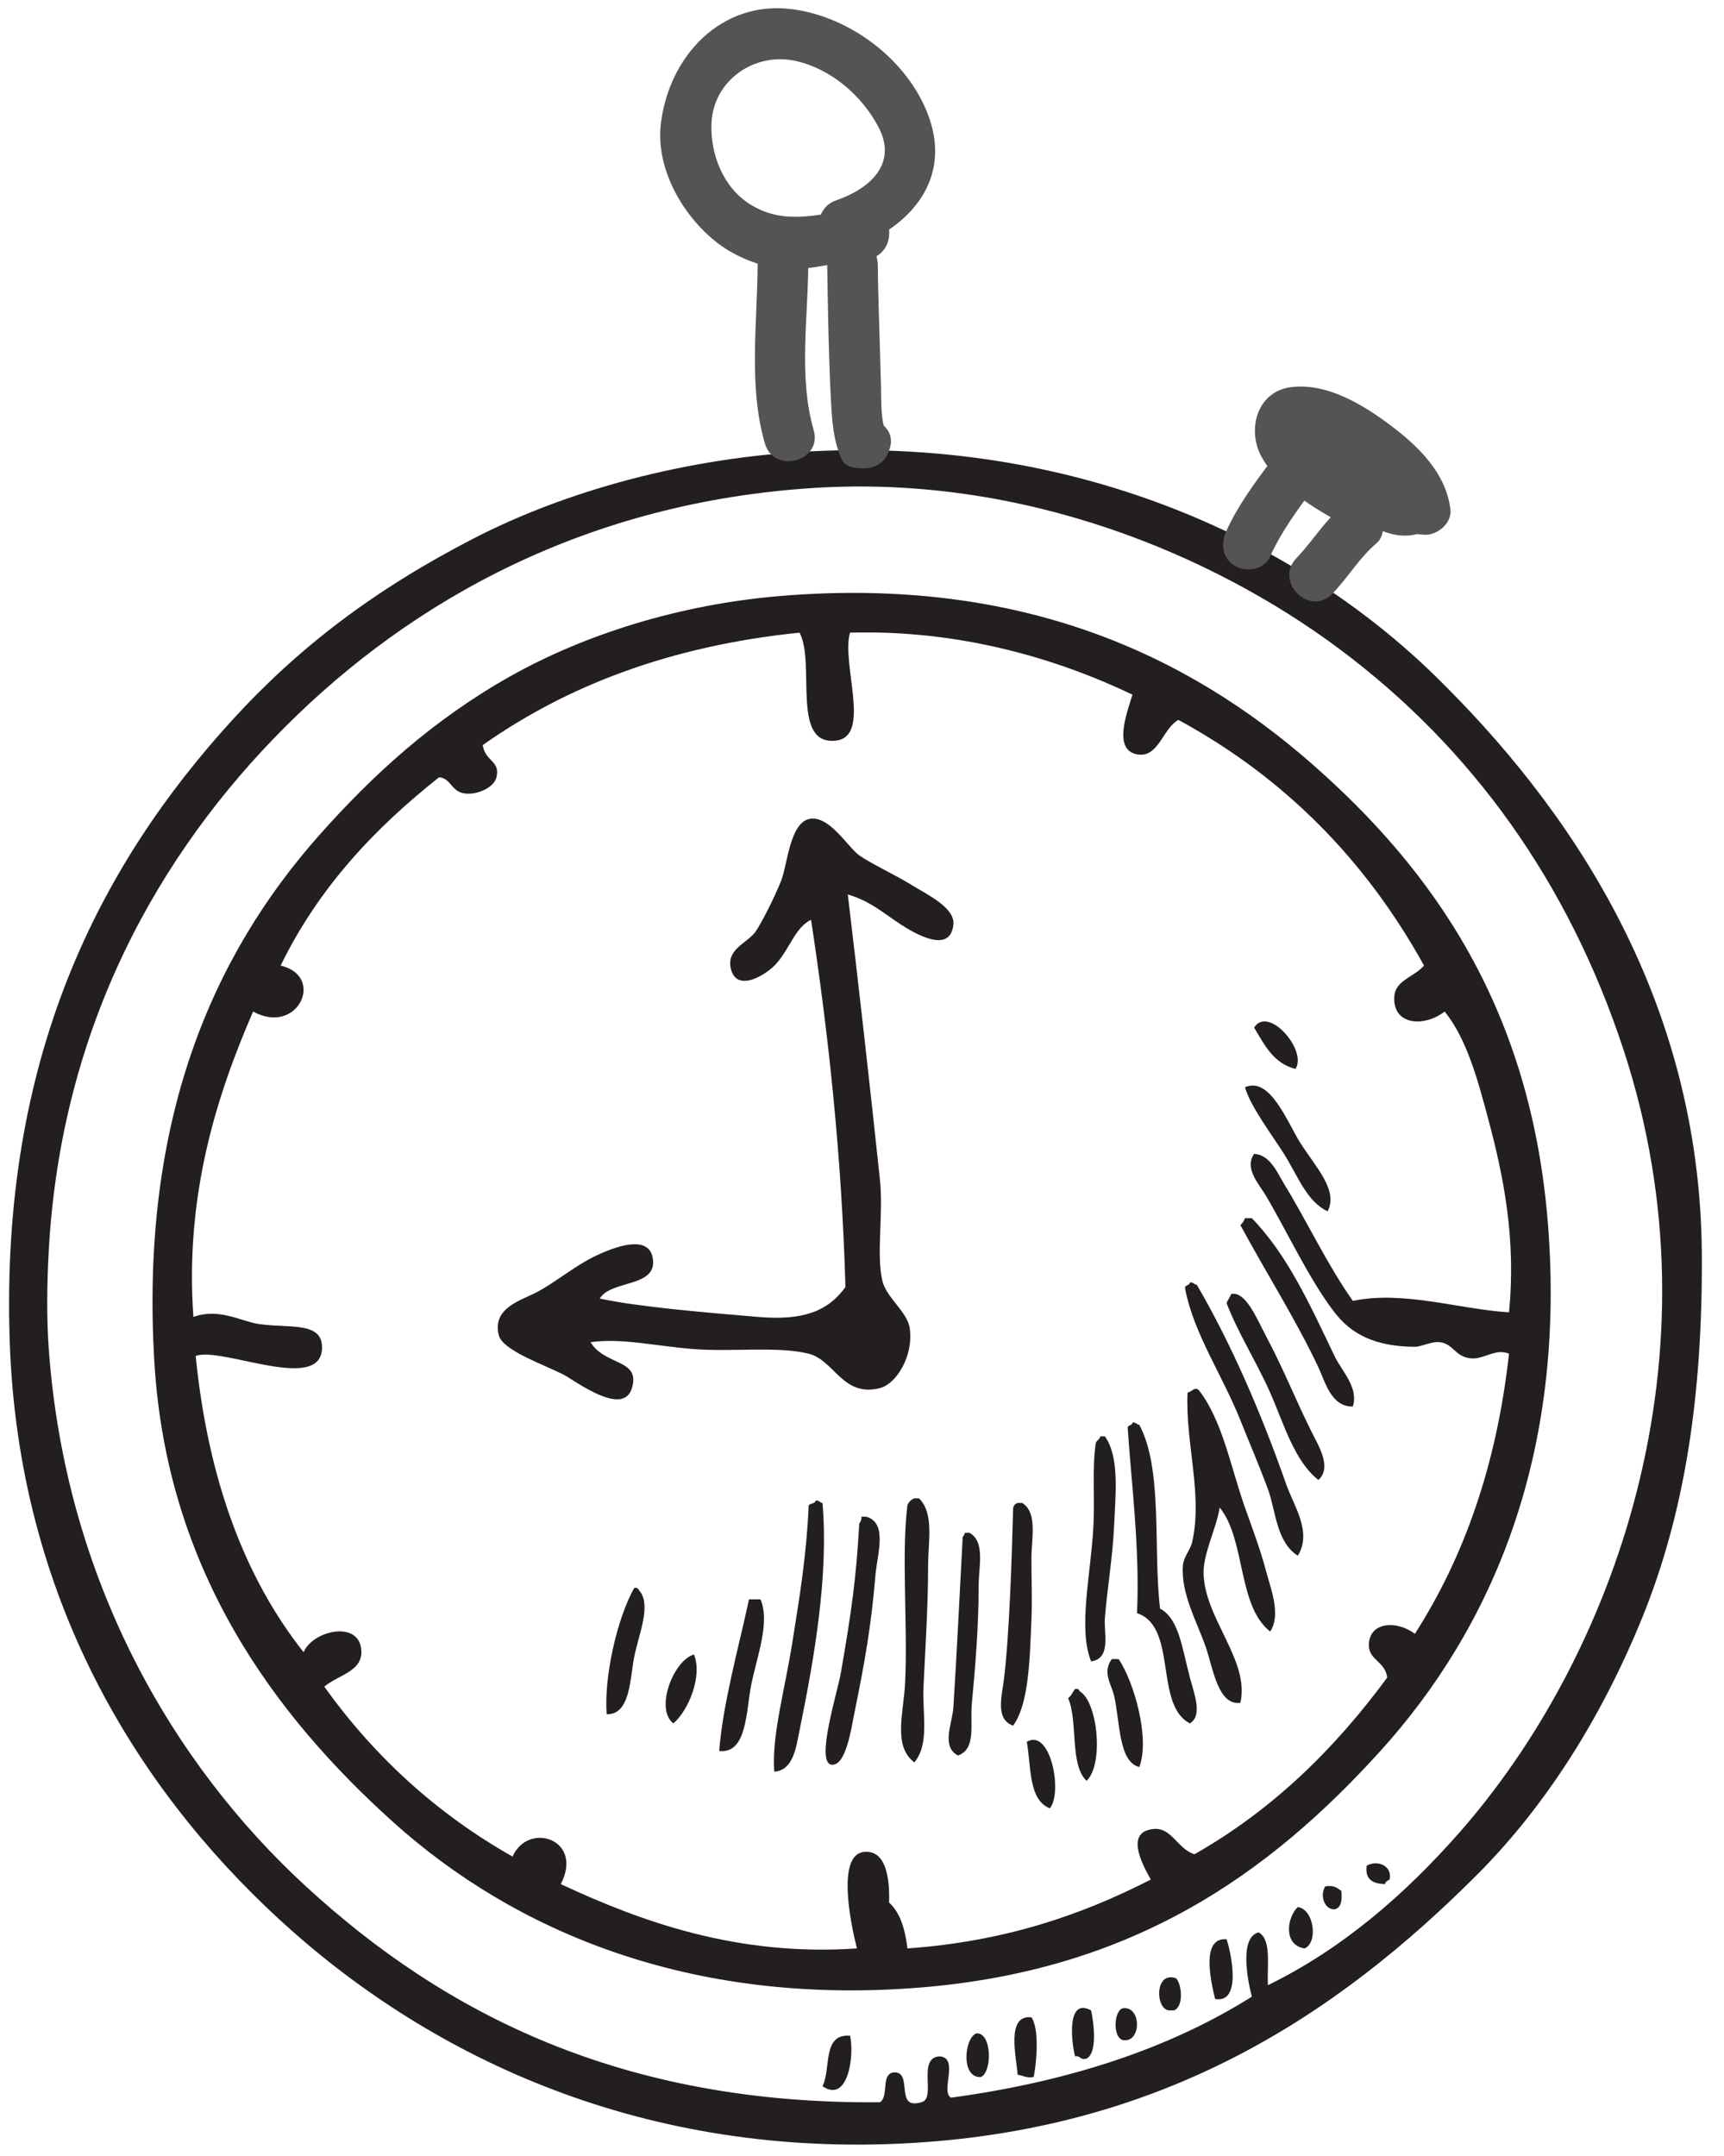
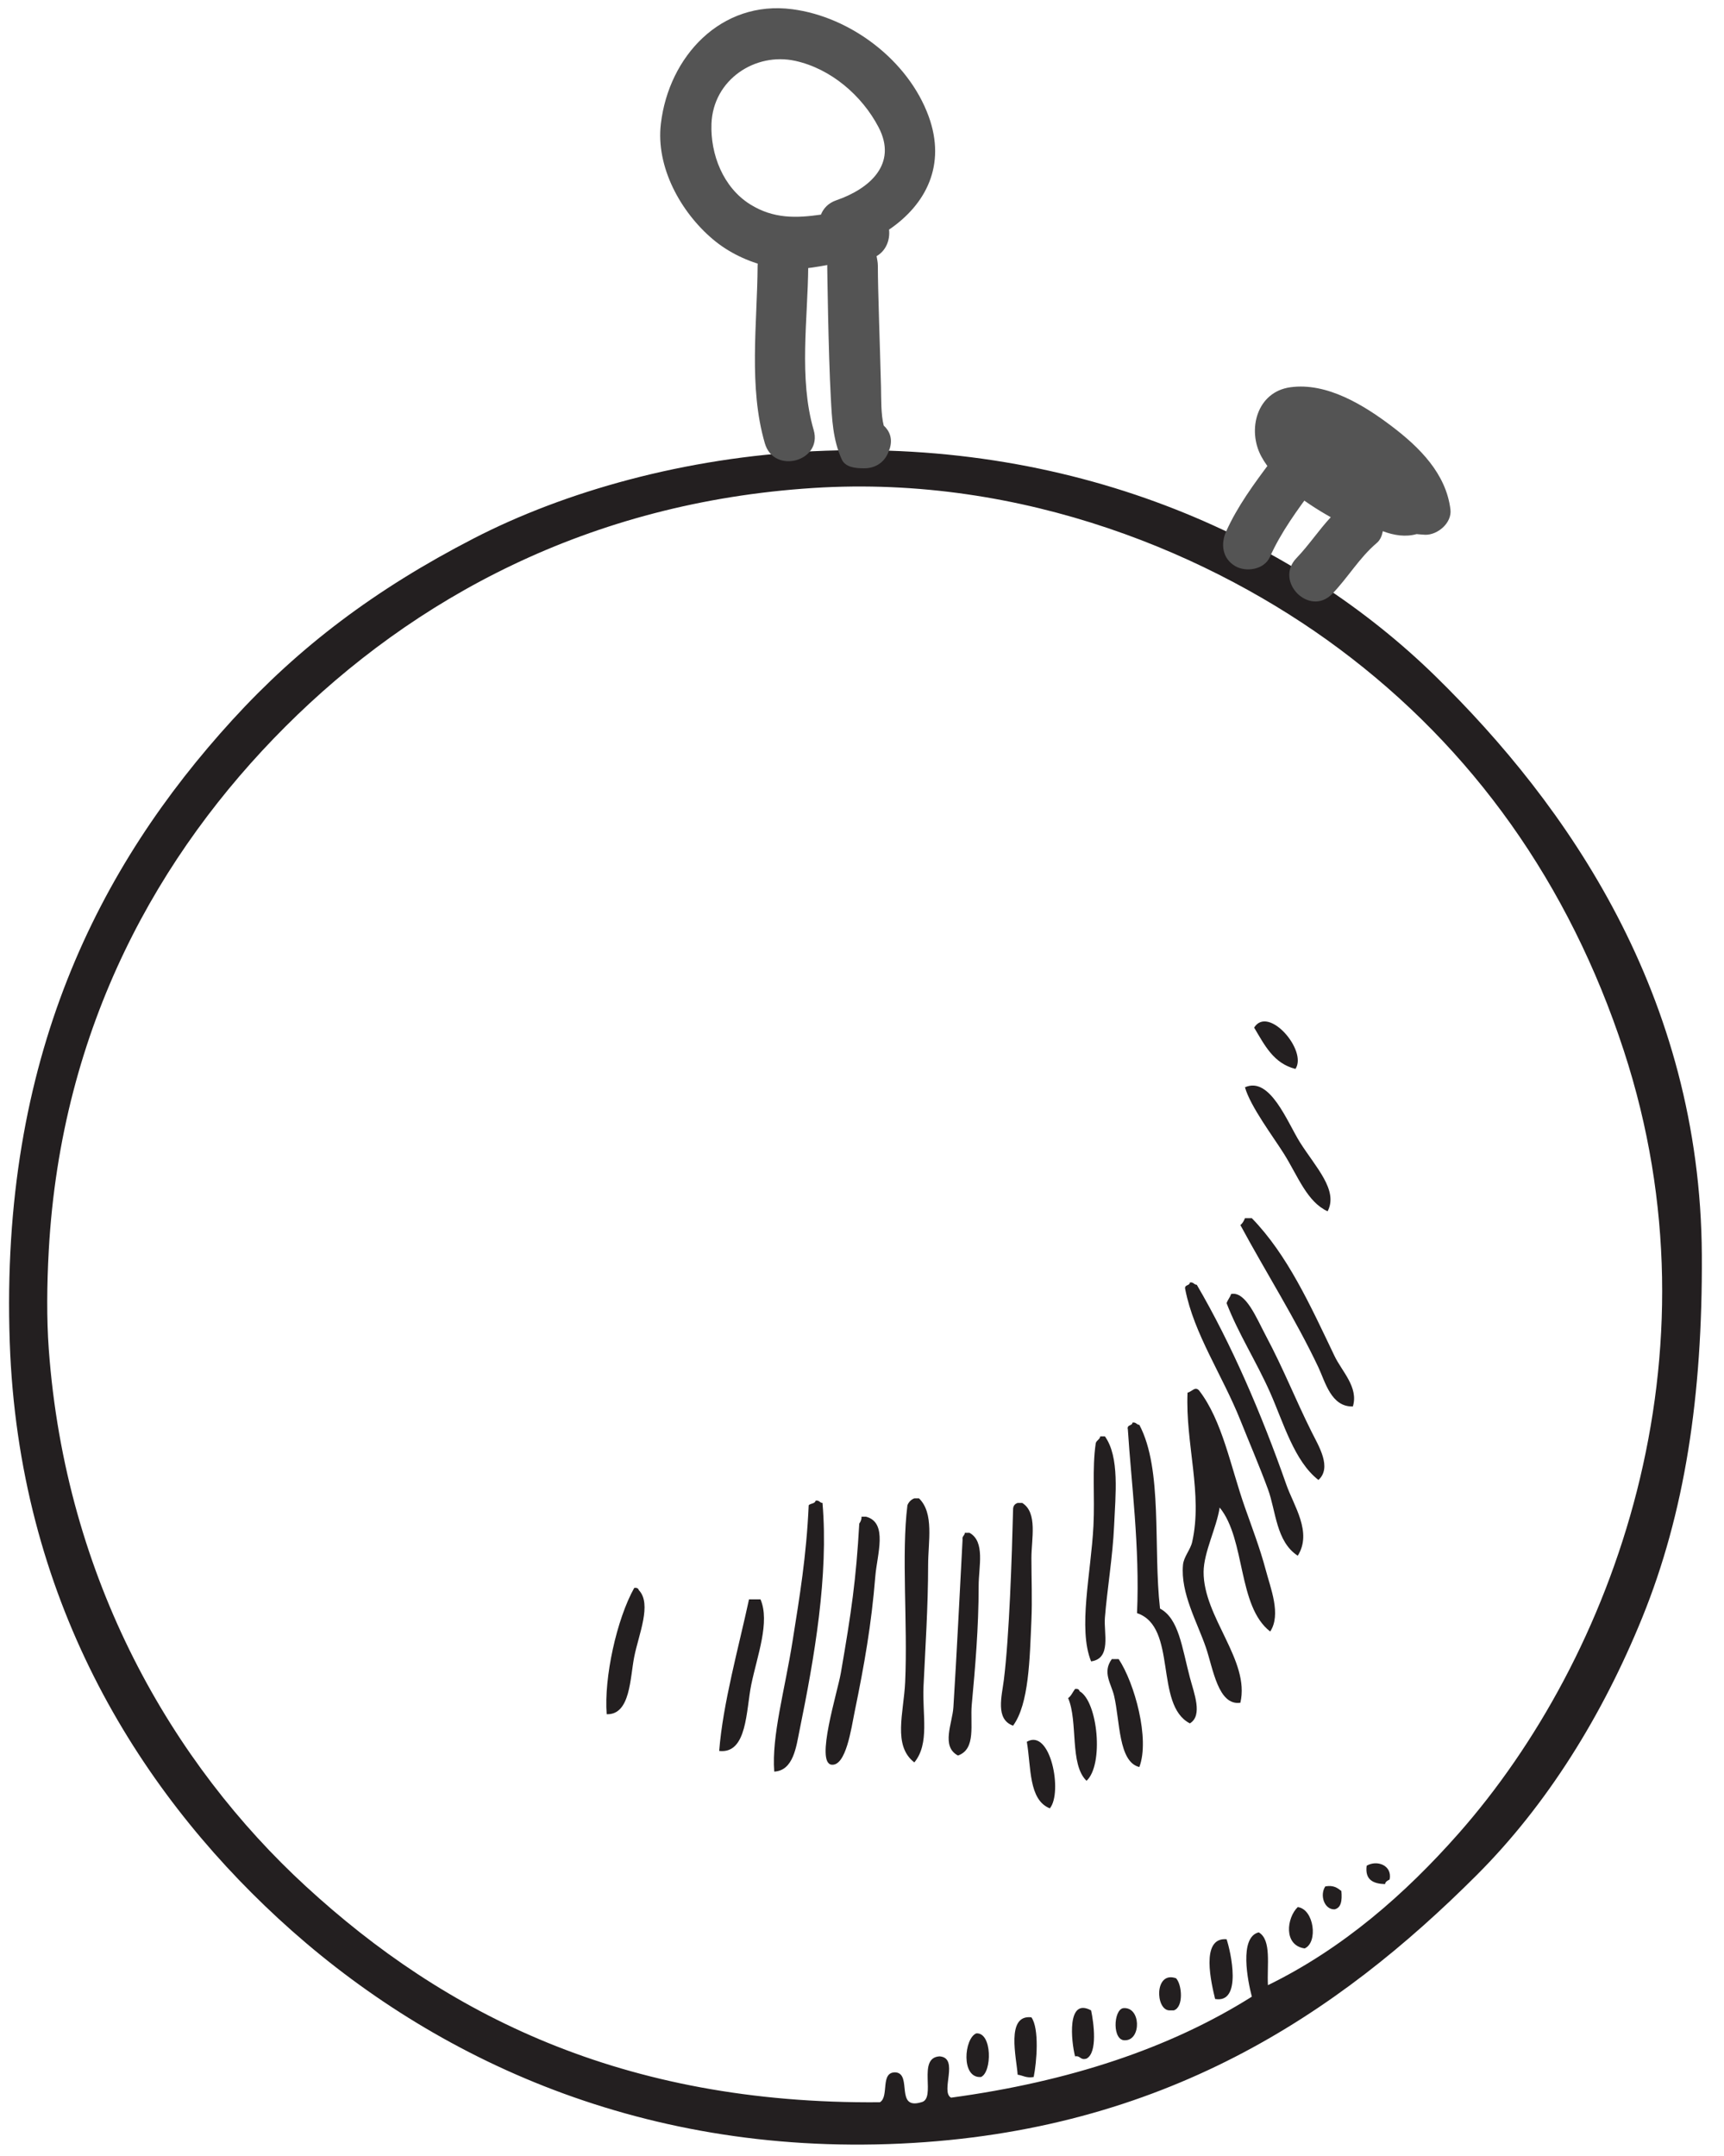
<svg xmlns="http://www.w3.org/2000/svg" fill="#000000" height="1980" preserveAspectRatio="xMidYMid meet" version="1" viewBox="440.5 237.7 1583.5 1980.0" width="1583.5" zoomAndPan="magnify">
  <g>
    <g id="change1_1">
      <path d="M 1780.125 1921.629 C 1922.77 1760.039 2023.953 1483.406 1931.945 1202.504 C 1881.707 1049.105 1793.051 924.762 1670.434 833.461 C 1554.719 747.289 1380.859 673.492 1187.531 685.848 C 980.648 699.074 819.898 787.793 702.48 905.156 C 586.902 1020.73 496.711 1179.805 485.301 1385.969 C 483.543 1417.656 483.289 1449.035 485.301 1476.688 C 500.672 1688.82 599.18 1857.738 721.508 1970.109 C 848.523 2086.891 1011.5 2170.469 1248.68 2168.348 C 1257.582 2163.207 1248.406 2139.949 1263.469 2140.93 C 1278.418 2142.82 1262.551 2175.598 1286.688 2168.348 C 1301.043 2165.219 1282.355 2127.371 1303.539 2126.199 C 1321.941 2127.59 1303.898 2158.578 1314.043 2164.137 C 1422.344 2149.43 1514.887 2118.891 1590.32 2071.379 C 1586.605 2057.258 1578.398 2016.777 1596.652 2012.32 C 1608.672 2019.27 1604.066 2042.867 1605.109 2060.828 C 1674.035 2027.129 1731.188 1977.059 1780.125 1921.629 Z M 1187.531 652.098 C 1436.016 640.266 1634.586 736.992 1759.039 858.789 C 1879.445 976.629 2002.363 1151.234 2003.641 1390.207 C 2004.336 1520.316 1987.859 1627.387 1948.855 1723.387 C 1912.363 1813.078 1861.641 1894.93 1797 1959.59 C 1669.328 2087.309 1509.137 2195.098 1267.68 2206.32 C 1023.273 2217.699 830.477 2123.57 696.176 1999.648 C 565.254 1878.828 457.516 1704.137 449.453 1470.359 C 440.469 1209.703 531.555 1032.926 653.969 898.824 C 715.344 831.672 784.836 779 875.445 732.25 C 959.055 689.062 1069.941 657.711 1187.531 652.098" fill="#231f20" fill-rule="evenodd" />
    </g>
    <g id="change1_2">
-       <path d="M 1221.258 818.703 C 1212.969 846.906 1241.23 913.805 1208.625 917.816 C 1166.496 923.016 1189.871 846.93 1174.898 818.703 C 1055.602 830.922 960.922 867.633 883.871 922 C 886.352 937.402 900.133 936.098 896.508 951.543 C 894.332 960.867 878.793 968.141 866.992 966.332 C 854.691 964.441 854.773 952.363 843.781 951.543 C 784.527 998.445 733 1053.066 698.27 1124.484 C 739.641 1134.055 714.086 1189.344 672.996 1166.672 C 639.516 1243.578 610.141 1335.75 618.145 1447.148 C 641.301 1438.668 661.641 1450.969 677.207 1453.477 C 705.551 1457.969 737.715 1450.469 736.234 1476.688 C 734.004 1517.027 643.449 1474.039 620.238 1483 C 631.48 1595.48 664.707 1686 719.359 1755.02 C 727.672 1735.5 768.039 1726.008 772.086 1750.809 C 775.625 1772.539 751.555 1775.469 738.332 1786.66 C 784.137 1850.57 841.242 1903.098 911.266 1942.719 C 925.691 1910.211 977.02 1926.699 955.566 1968.02 C 1029.883 2002.668 1118.121 2034.609 1227.598 2027.078 C 1221.938 2004.867 1208.68 1941.289 1233.926 1938.469 C 1253.094 1936.41 1257.91 1959.34 1257.117 1984.918 C 1267.398 1994.27 1271.891 2009.5 1273.977 2027.078 C 1363.285 2020.77 1434.312 1996.25 1497.52 1963.809 C 1487.988 1947.102 1474.906 1920.199 1499.652 1917.41 C 1516.723 1915.508 1521.82 1935.66 1537.621 1940.598 C 1609.777 1899.609 1666.785 1843.43 1714.715 1778.23 C 1712.34 1762.469 1696.523 1762.391 1697.863 1746.598 C 1699.531 1727.039 1723.656 1725.789 1740.07 1738.141 C 1784.816 1668.348 1815.109 1584.07 1826.52 1480.898 C 1813.598 1475.52 1803.477 1486.758 1790.637 1485.09 C 1776.922 1483.297 1775.332 1472 1763.25 1470.359 C 1755.668 1469.297 1746.066 1474.598 1740.07 1474.566 C 1703.383 1474.348 1681.68 1462.91 1666.258 1442.938 C 1643.121 1412.969 1622.617 1368.5 1602.988 1335.359 C 1597.062 1325.398 1583 1310.527 1592.43 1297.395 C 1607 1298.004 1613.777 1314.859 1619.863 1324.816 C 1641.879 1360.887 1659.723 1399.438 1683.109 1432.387 C 1729.523 1422.738 1779.398 1439.859 1826.52 1442.938 C 1833.16 1375.539 1821.586 1318.289 1807.559 1265.789 C 1797.703 1229.02 1788.02 1192.422 1767.457 1166.672 C 1749.109 1180.805 1722.008 1179.387 1721.086 1156.113 C 1720.34 1137.844 1737.582 1136.508 1748.496 1124.484 C 1694.898 1027.629 1620.301 951.773 1522.832 898.82 C 1508.184 906.938 1504.668 934.172 1484.867 930.461 C 1463.277 926.418 1474.617 894.812 1480.68 875.641 C 1410.207 842.02 1321.191 815.914 1221.258 818.703 Z M 1158.023 784.977 C 1378.707 766.844 1531.984 839.762 1645.164 938.91 C 1756.691 1036.574 1846.945 1163.789 1862.379 1362.789 C 1878.805 1574.527 1810.727 1732.758 1708.43 1845.719 C 1605.824 1958.98 1481.43 2046.91 1286.68 2062.918 C 1073.102 2080.469 911.852 2010.25 801.656 1911.078 C 691.797 1812.27 593.848 1679.328 582.328 1489.328 C 568.824 1266.93 635.613 1115.137 734.117 1004.277 C 782.715 949.617 838.145 898.707 909.199 858.789 C 977.102 820.57 1064.48 792.641 1158.023 784.977" fill="#231f20" fill-rule="evenodd" />
-     </g>
+       </g>
    <g id="change1_3">
-       <path d="M 1219.191 1059.121 C 1227.898 1131.238 1239.781 1236.891 1248.68 1320.602 C 1252.059 1352.352 1245.328 1388.309 1250.801 1413.391 C 1254.262 1429.461 1274.039 1442.211 1276.129 1457.66 C 1279.621 1483.922 1263.27 1508.891 1248.68 1512.512 C 1214.398 1521.129 1206.969 1486.82 1183.289 1480.898 C 1155.48 1473.898 1113.102 1479.34 1077.891 1476.691 C 1042.941 1474.012 1011.191 1466.23 982.957 1470.359 C 996.016 1492.148 1029.02 1485.48 1020.93 1512.512 C 1012.781 1539.711 967.754 1504.949 957.656 1499.871 C 939.691 1490.828 902.086 1477.809 898.652 1464 C 892.152 1438.391 920.051 1431.77 934.445 1423.941 C 950.402 1415.34 968.453 1400.559 985.082 1392.301 C 1005.922 1381.949 1035.66 1371.66 1039.898 1392.301 C 1045.73 1420.559 1001.57 1412.75 991.387 1430.27 C 1027.461 1438.02 1089.699 1443.16 1136.922 1447.148 C 1178.238 1450.629 1200.84 1441.988 1217.051 1419.73 C 1213.621 1300.16 1201.699 1189.07 1185.441 1082.309 C 1170.648 1090.031 1166.77 1107.25 1153.801 1122.398 C 1145.18 1132.41 1116.641 1150.648 1111.621 1126.578 C 1107.91 1108.949 1127.469 1103.621 1134.809 1092.852 C 1139.691 1085.68 1151.789 1062.25 1158.02 1046.461 C 1163.871 1031.699 1166.02 991.441 1185.441 989.52 C 1203.211 987.789 1219.5 1015.969 1229.738 1023.25 C 1239.781 1030.441 1264.141 1041.879 1278.23 1050.699 C 1291.422 1058.93 1317.559 1071.039 1316.191 1086.551 C 1313.602 1115.109 1279.289 1094.129 1267.68 1086.551 C 1249.07 1074.352 1240.531 1065.711 1219.191 1059.121" fill="#231f20" fill-rule="evenodd" />
-     </g>
+       </g>
    <g id="change1_4">
      <path d="M 1630.398 1219.367 C 1610.145 1214.344 1601.918 1197.242 1592.43 1181.43 C 1605.383 1160.59 1641.637 1202.457 1630.398 1219.367" fill="#231f20" fill-rule="evenodd" />
    </g>
    <g id="change1_5">
      <path d="M 1659.914 1350.125 C 1641.02 1341.449 1632.762 1318.078 1619.855 1297.395 C 1610.039 1281.75 1589.027 1253.965 1584.004 1236.238 C 1607.016 1225.891 1622.836 1268.195 1634.574 1286.883 C 1649.082 1309.812 1669.984 1330.793 1659.914 1350.125" fill="#231f20" fill-rule="evenodd" />
    </g>
    <g id="change1_6">
      <path d="M 1683.109 1529.355 C 1663.188 1529.918 1657.75 1506.816 1651.492 1493.508 C 1630.879 1449.766 1602.93 1405.68 1579.801 1362.785 C 1581.758 1361.211 1583.012 1358.93 1584.016 1356.445 C 1586.109 1356.445 1588.223 1356.445 1590.312 1356.445 C 1623.047 1390.145 1643.828 1436.094 1666.254 1482.996 C 1673.008 1497.168 1688.516 1511.727 1683.109 1529.355" fill="#231f20" fill-rule="evenodd" />
    </g>
    <g id="change1_7">
      <path d="M 1632.492 1666.445 C 1612.5 1653.418 1612.527 1625.438 1605.105 1605.297 C 1597.18 1583.785 1588.141 1562.918 1579.801 1542.027 C 1563.148 1500.398 1537.113 1462.707 1529.164 1421.816 C 1527.992 1417.16 1533.184 1418.828 1533.406 1415.504 C 1536.809 1414.898 1537 1417.516 1539.75 1417.594 C 1571.438 1471.746 1599.168 1535.969 1621.98 1601.078 C 1628.738 1620.469 1646.055 1644.848 1632.492 1666.445" fill="#231f20" fill-rule="evenodd" />
    </g>
    <g id="change1_8">
      <path d="M 1651.488 1596.871 C 1629.305 1579.664 1619.434 1544.402 1607.184 1516.723 C 1594.574 1488.27 1577.863 1462.383 1567.121 1434.48 C 1568.215 1431.363 1570.246 1429.18 1571.34 1426.066 C 1584.684 1423.434 1594.492 1448.012 1602.977 1464 C 1619.871 1495.773 1629.785 1521.742 1645.16 1552.602 C 1651.766 1565.852 1664.066 1585.352 1651.488 1596.871" fill="#231f20" fill-rule="evenodd" />
    </g>
    <g id="change1_9">
      <path d="M 1607.191 1736.051 C 1577.031 1712.762 1584.789 1651.629 1560.77 1622.18 C 1557.84 1641.059 1546.18 1663.102 1546.012 1681.238 C 1545.789 1723 1588.828 1762.578 1579.789 1801.441 C 1559.371 1804.461 1554.719 1770.031 1548.16 1750.809 C 1540.121 1727.379 1524.73 1700.762 1527.07 1674.898 C 1527.738 1667.371 1533.898 1661.012 1535.52 1653.809 C 1545.398 1609.961 1529.238 1563.559 1531.25 1516.719 C 1535.66 1515.52 1538.09 1510.699 1541.828 1514.629 C 1563.328 1542.422 1570.762 1584.629 1584.012 1622.18 C 1590.34 1640.141 1597.961 1660.141 1602.98 1679.109 C 1607.52 1696.379 1617.461 1720.371 1607.191 1736.051" fill="#231f20" fill-rule="evenodd" />
    </g>
    <g id="change1_10">
      <path d="M 1533.398 1820.41 C 1500.461 1803.422 1522.379 1731.621 1484.859 1719.172 C 1487.57 1658.828 1479.422 1598.102 1476.441 1550.48 C 1475.262 1545.789 1480.48 1547.461 1480.68 1544.148 C 1484.078 1543.531 1484.328 1546.148 1486.98 1546.238 C 1508.738 1587.051 1499.559 1658.828 1505.98 1714.961 C 1523.27 1724.25 1526.039 1750.281 1533.398 1778.23 C 1537.219 1792.77 1545.48 1813.078 1533.398 1820.41" fill="#231f20" fill-rule="evenodd" />
    </g>
    <g id="change1_11">
      <path d="M 1455.352 1556.809 C 1468.988 1575.75 1465.051 1610.539 1463.801 1639.051 C 1462.57 1666.949 1457.41 1697.551 1455.352 1723.391 C 1454.199 1737.559 1461.559 1760.82 1442.68 1763.48 C 1430.43 1733.352 1442.629 1682.379 1444.828 1639.051 C 1446.199 1612.02 1443.488 1586.578 1446.949 1563.121 C 1447.672 1560.352 1450.602 1559.801 1451.129 1556.809 C 1452.551 1556.809 1453.949 1556.809 1455.352 1556.809" fill="#231f20" fill-rule="evenodd" />
    </g>
    <g id="change1_12">
      <path d="M 1284.559 1613.719 C 1298.699 1627.359 1292.98 1653.641 1292.98 1674.898 C 1292.98 1712.871 1290.328 1752.59 1288.738 1786.66 C 1287.57 1812.57 1294.551 1838.941 1280.32 1856.262 C 1260.309 1840.809 1270.578 1810.93 1271.891 1782.469 C 1274.32 1728.852 1268.32 1664.75 1273.98 1620.059 C 1275.18 1617.039 1277.309 1614.922 1280.32 1613.719 C 1281.738 1613.719 1283.141 1613.719 1284.559 1613.719" fill="#231f20" fill-rule="evenodd" />
    </g>
    <g id="change1_13">
      <path d="M 1195.961 1617.961 C 1201.672 1684.578 1188.512 1760.129 1174.891 1826.75 C 1171.879 1841.422 1169.371 1863.789 1151.648 1864.691 C 1149.172 1831.711 1161.359 1790.031 1168.531 1744.5 C 1174.949 1703.941 1181.172 1667.199 1183.289 1620.059 C 1184.988 1618.238 1189.09 1618.801 1189.648 1615.84 C 1193.078 1615.262 1193.281 1617.852 1195.961 1617.961" fill="#231f20" fill-rule="evenodd" />
    </g>
    <g id="change1_14">
      <path d="M 1379.43 1617.961 C 1393.781 1626.922 1387.859 1650.941 1387.859 1668.57 C 1387.859 1687.09 1388.672 1707.211 1387.859 1725.531 C 1386.301 1761.238 1385.629 1802.559 1371.012 1822.512 C 1354.441 1816.648 1360.75 1795.172 1362.559 1780.352 C 1367.578 1739.648 1369.84 1669.461 1371.012 1624.27 C 1370.93 1620.672 1372.602 1618.828 1375.219 1617.961 C 1376.648 1617.961 1378.012 1617.961 1379.43 1617.961" fill="#231f20" fill-rule="evenodd" />
    </g>
    <g id="change1_15">
      <path d="M 1236.039 1630.602 C 1256.379 1636.102 1246.059 1665.469 1244.469 1685.449 C 1240.898 1729.578 1234.512 1765.898 1225.469 1809.871 C 1222.32 1825.41 1217.52 1859.691 1204.379 1858.352 C 1189.121 1856.789 1209.789 1791.711 1212.828 1774.02 C 1222.488 1718.199 1226.84 1688.379 1229.738 1636.93 C 1230.859 1635.23 1231.891 1633.5 1231.801 1630.602 C 1233.23 1630.602 1234.59 1630.602 1236.039 1630.602" fill="#231f20" fill-rule="evenodd" />
    </g>
    <g id="change1_16">
      <path d="M 1330.949 1645.359 C 1345.629 1653.422 1339.398 1676.629 1339.398 1693.898 C 1339.398 1732.961 1336.199 1769.141 1333.039 1803.539 C 1331.48 1820.969 1337.34 1844.012 1320.398 1849.93 C 1304.672 1841.641 1315.219 1820.5 1316.191 1805.629 C 1319.012 1761.301 1322.078 1699.449 1324.621 1651.691 C 1324.031 1648.289 1326.57 1648.059 1326.711 1645.359 C 1328.129 1645.359 1329.531 1645.359 1330.949 1645.359" fill="#231f20" fill-rule="evenodd" />
    </g>
    <g id="change1_17">
      <path d="M 1027.289 1698.078 C 1039.449 1710.75 1027.121 1738.73 1023.051 1759.23 C 1019.141 1778.73 1019.621 1812.711 997.746 1811.988 C 995.148 1778.488 1006.949 1724.672 1023.051 1695.988 C 1025.5 1695.629 1026.809 1696.441 1027.289 1698.078" fill="#231f20" fill-rule="evenodd" />
    </g>
    <g id="change1_18">
      <path d="M 1139.02 1706.512 C 1147.891 1727.211 1136.121 1757.949 1130.59 1784.559 C 1125.68 1808.191 1127.02 1848.648 1101.078 1845.719 C 1104.512 1802.031 1118.852 1751.059 1128.469 1706.512 C 1132.012 1706.512 1135.531 1706.512 1139.02 1706.512" fill="#231f20" fill-rule="evenodd" />
    </g>
    <g id="change1_19">
-       <path d="M 1077.891 1757.141 C 1085.98 1776.922 1072.789 1808.891 1058.922 1820.41 C 1041.711 1806.738 1059.289 1762.391 1077.891 1757.141" fill="#231f20" fill-rule="evenodd" />
-     </g>
+       </g>
    <g id="change1_20">
      <path d="M 1468.012 1761.379 C 1482.57 1783.25 1496.828 1834.699 1486.98 1860.5 C 1467.68 1855.84 1469.238 1817.988 1463.801 1795.109 C 1461.211 1784.012 1452.75 1773.57 1461.699 1761.379 C 1463.801 1761.379 1465.891 1761.379 1468.012 1761.379" fill="#231f20" fill-rule="evenodd" />
    </g>
    <g id="change1_21">
      <path d="M 1438.488 1873.141 C 1422.73 1857.988 1430.91 1818.879 1421.59 1797.199 C 1424.461 1795.172 1425.801 1791.59 1427.949 1788.781 C 1430.379 1788.422 1431.691 1789.25 1432.141 1790.898 C 1448.84 1800.359 1454.539 1858.238 1438.488 1873.141" fill="#231f20" fill-rule="evenodd" />
    </g>
    <g id="change1_22">
      <path d="M 1404.77 1898.441 C 1385.148 1890.602 1387.672 1860.699 1383.648 1837.289 C 1405.52 1824.602 1416.789 1883.961 1404.77 1898.441" fill="#231f20" fill-rule="evenodd" />
    </g>
    <g id="change1_23">
      <path d="M 1716.887 1963.809 C 1714.969 1964.777 1713.066 1965.699 1712.645 1968.02 C 1701.793 1967.66 1694.059 1964.078 1695.789 1951.141 C 1705.145 1945.559 1719.504 1950.641 1716.887 1963.809" fill="#231f20" fill-rule="evenodd" />
    </g>
    <g id="change1_24">
      <path d="M 1657.797 1970.109 C 1665.488 1968.77 1668.977 1971.559 1672.551 1974.352 C 1673.309 1982.828 1672.551 1989.809 1666.246 1991.199 C 1656.762 1991.402 1652.52 1978.059 1657.797 1970.109" fill="#231f20" fill-rule="evenodd" />
    </g>
    <g id="change1_25">
      <path d="M 1638.832 2027.078 C 1619.168 2024.23 1622.316 1998.93 1632.488 1989.109 C 1647.504 1991.027 1651.352 2021.66 1638.832 2027.078" fill="#231f20" fill-rule="evenodd" />
    </g>
    <g id="change1_26">
      <path d="M 1567.129 2018.648 C 1570.898 2029.75 1581.781 2077.93 1556.578 2073.5 C 1553.398 2060.051 1542.551 2016.559 1567.129 2018.648" fill="#231f20" fill-rule="evenodd" />
    </g>
    <g id="change1_27">
      <path d="M 1520.738 2054.5 C 1526.23 2060.391 1527.82 2081 1518.621 2083.988 C 1517.191 2083.988 1515.801 2083.988 1514.398 2083.988 C 1501.57 2083.289 1500.82 2047.359 1520.738 2054.5" fill="#231f20" fill-rule="evenodd" />
    </g>
    <g id="change1_28">
      <path d="M 1442.68 2083.988 C 1445.141 2095.539 1448.789 2122.789 1438.488 2128.262 C 1432.52 2130.051 1433.031 2125.281 1427.949 2126.199 C 1424.461 2112.551 1420.078 2071.711 1442.68 2083.988" fill="#231f20" fill-rule="evenodd" />
    </g>
    <g id="change1_29">
      <path d="M 1472.25 2081.922 C 1488.398 2080.449 1488.91 2110.879 1474.309 2111.41 C 1461.93 2112.75 1462.988 2083.34 1472.25 2081.922" fill="#231f20" fill-rule="evenodd" />
    </g>
    <g id="change1_30">
      <path d="M 1387.859 2090.352 C 1395.25 2100.809 1392.738 2131.469 1389.949 2145.172 C 1383.172 2146.391 1380.129 2143.711 1375.219 2143.051 C 1374.219 2127.871 1364.121 2087.559 1387.859 2090.352" fill="#231f20" fill-rule="evenodd" />
    </g>
    <g id="change1_31">
      <path d="M 1341.5 2145.172 C 1322.891 2146.48 1326.039 2109.512 1337.262 2105.078 C 1351.93 2104.16 1351.762 2140.84 1341.5 2145.172" fill="#231f20" fill-rule="evenodd" />
    </g>
    <g id="change1_32">
-       <path d="M 1221.262 2107.23 C 1225.441 2125.609 1219.422 2169.691 1195.961 2153.621 C 1204.07 2137.77 1195.371 2105.191 1221.262 2107.23" fill="#231f20" fill-rule="evenodd" />
-     </g>
+       </g>
    <g id="change2_1">
      <path d="M 1187.844 632.547 C 1174.004 585.094 1182.543 530.609 1182.871 481.809 C 1183.074 451.82 1136.562 451.848 1136.371 481.809 C 1136.031 535.039 1127.895 593.035 1143.043 644.895 C 1151.402 673.641 1196.262 661.391 1187.844 632.547" fill="#545454" />
    </g>
    <g id="change2_2">
      <path d="M 1129.48 425.348 C 1104.68 409.844 1092.934 379.352 1093.992 351.332 C 1095.5 310.855 1134.191 285.473 1171.043 293.613 C 1203.633 300.812 1232.223 325.367 1247.453 354.512 C 1265.172 388.387 1239.223 411.094 1208.652 421.637 C 1201.312 424.152 1196.82 429.082 1194.531 434.805 C 1172.441 437.957 1151.184 438.934 1129.48 425.348 Z M 1293.461 344.527 C 1274.773 293.203 1221.82 253.133 1168.145 246.16 C 1102.812 237.656 1054.801 289.547 1047.512 351.332 C 1042.773 391.199 1065.762 432.547 1095.301 457.484 C 1109.98 469.875 1127.332 477.824 1145.883 482.594 C 1164.07 487.254 1182.262 484.402 1200.391 481.086 C 1200.391 481.371 1200.312 481.535 1200.312 481.805 C 1200.312 481.805 1201.281 561.035 1203.602 602.887 C 1204.66 622.387 1205.441 641.52 1213.621 659.523 C 1216.914 666.832 1226.113 667.77 1233.641 667.77 L 1234.461 667.77 C 1245.172 667.77 1253.652 661.613 1256.883 651.816 C 1257.082 651.07 1257.363 650.895 1257.582 650.176 C 1260.684 640.77 1257.645 633.461 1252.203 628.527 C 1249.582 618.176 1249.961 604.055 1249.711 593.145 C 1248.742 554.379 1246.84 505.055 1246.812 481.805 C 1246.812 478.406 1246.09 475.812 1245.641 472.918 C 1254.402 467.945 1258.172 457.875 1257.082 448.582 C 1290.812 425.633 1309.863 389.5 1293.461 344.527" fill="#545454" />
    </g>
    <g id="change2_3">
      <path d="M 1639.195 653.52 C 1627.305 646.574 1614.953 651.738 1607.418 661.863 C 1592.383 681.918 1576.984 702.812 1566.711 725.801 C 1561.527 737.348 1563.223 750.664 1575.055 757.602 C 1585.07 763.461 1601.668 760.812 1606.863 749.27 C 1617.125 726.277 1632.523 705.406 1647.504 685.32 C 1655.125 675.137 1649.199 659.383 1639.195 653.52" fill="#545454" />
    </g>
    <g id="change2_4">
      <path d="M 1719.023 629.309 C 1693.41 609.871 1659.27 588.691 1625.652 593.359 C 1594.961 597.602 1585.793 632.348 1599.031 656.898 C 1611.086 679.219 1637.602 698.555 1662.812 712.699 C 1651.734 724.613 1642.676 738.414 1631.379 750.168 C 1610.535 771.699 1643.34 804.621 1664.207 783.031 C 1678.547 768.211 1689.102 749.883 1704.891 736.516 C 1708.289 733.68 1709.82 729.691 1710.633 725.527 C 1720.922 729.438 1731.602 731.027 1741.629 728.203 C 1744.25 728.375 1746.82 728.742 1749.496 728.82 C 1760.988 729.129 1774.266 717.914 1772.73 705.551 C 1768.684 672.691 1744.387 648.562 1719.023 629.309" fill="#545454" />
    </g>
  </g>
</svg>